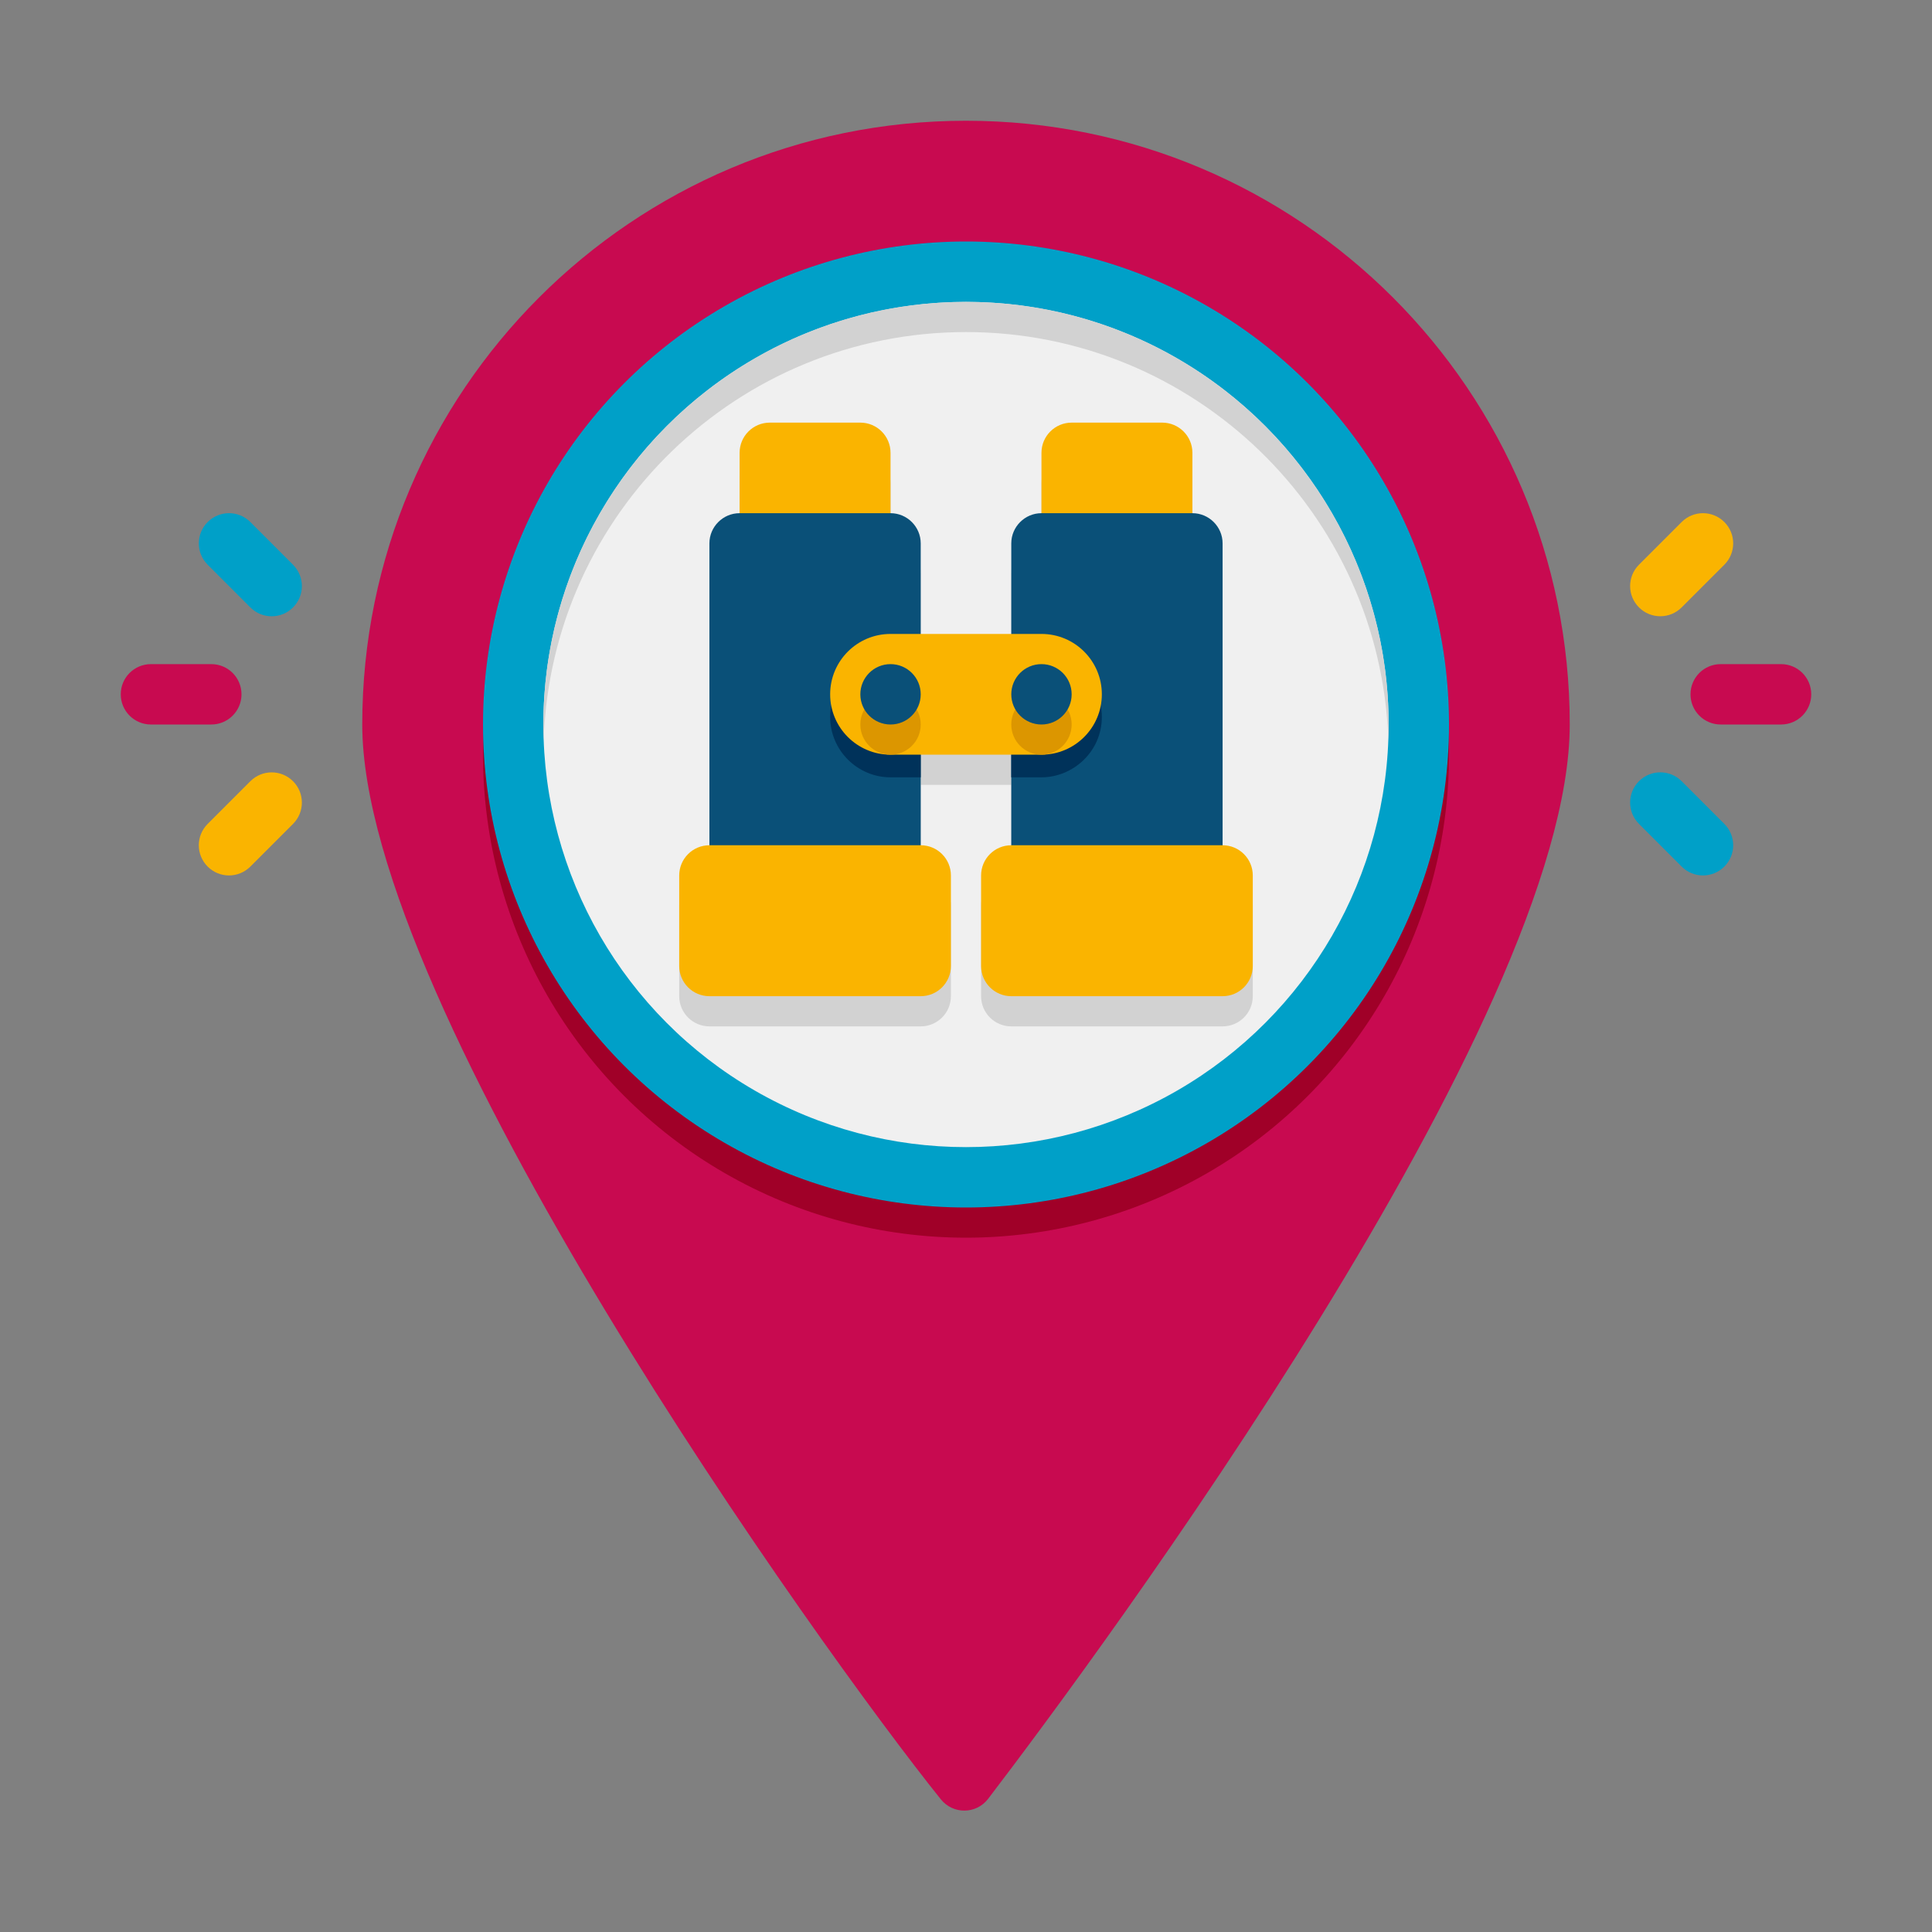
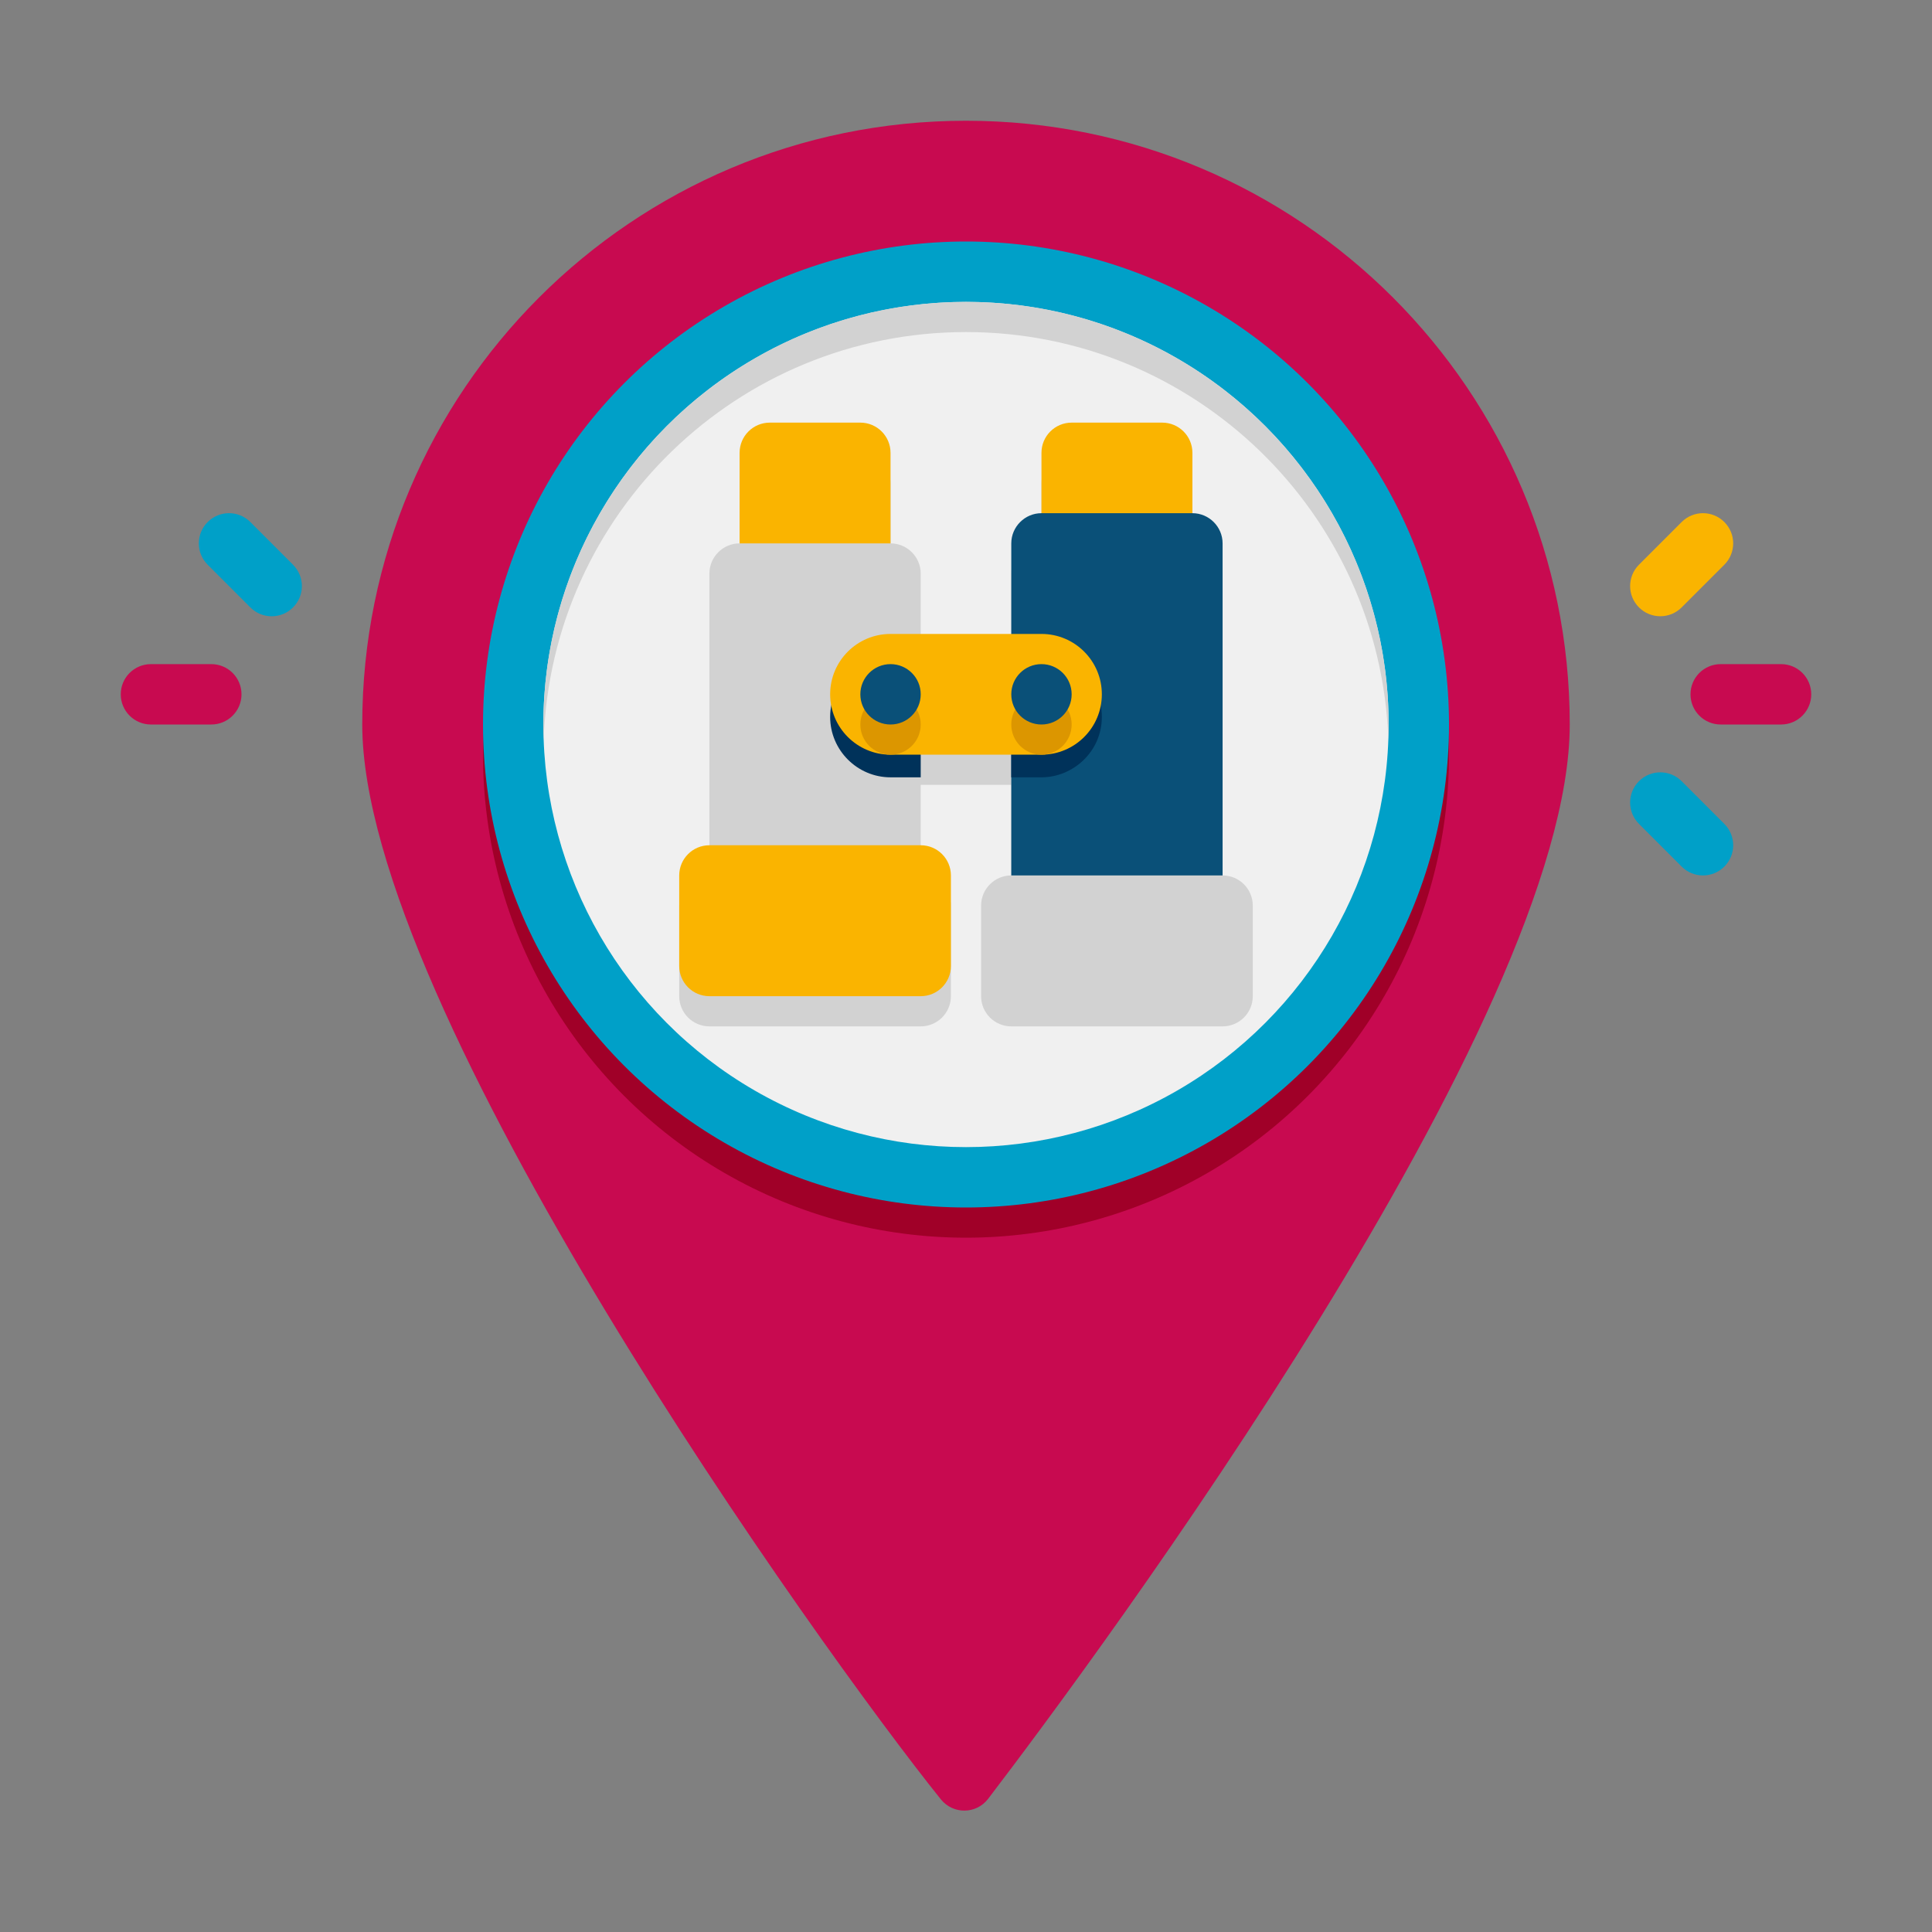
<svg xmlns="http://www.w3.org/2000/svg" version="1.1" id="Icons" x="0px" y="0px" viewBox="0 0 64 64" enable-background="new 0 0 64 64" xml:space="preserve">
  <rect x="0" y="0" width="64" height="64" fill="#808080" stroke="none" />
  <g>
    <g>
      <path fill="#C80A50" d="M52,24c0,9.728-15.621,30.815-19.266,35.587c-0.395,0.517-1.163,0.523-1.57,0.015    C27.166,54.623,12,33.424,12,24c0-11.05,8.95-20,20-20S52,12.95,52,24z" />
    </g>
    <g>
      <circle fill="#A00028" cx="32" cy="25" r="16" />
    </g>
    <g>
      <g>
        <circle fill="#00A0C8" cx="32" cy="24" r="16" />
      </g>
      <g>
        <circle fill="#F0F0F0" cx="32" cy="24" r="14" />
      </g>
      <g>
        <path fill="#D2D2D2" d="M46,24c0,0.17,0,0.33-0.01,0.5C45.73,17,39.56,11,32,11s-13.73,6-13.99,13.5C18,24.33,18,24.17,18,24     c0-7.73,6.27-14,14-14S46,16.27,46,24z" />
      </g>
      <g>
        <path fill="#D2D2D2" d="M40.5,29V19c0-0.55-0.45-1-1-1v-2c0-0.552-0.448-1-1-1h-3c-0.552,0-1,0.448-1,1v2c-0.55,0-1,0.45-1,1v3     h-3v-3c0-0.55-0.45-1-1-1v-2c0-0.552-0.448-1-1-1h-3c-0.552,0-1,0.448-1,1v2c-0.55,0-1,0.45-1,1v10c-0.552,0-1,0.448-1,1     c0,4.147,0,1.204,0,3c0,0.552,0.448,1,1,1h7c0.552,0,1-0.448,1-1c0-1.795,0,1.145,0-3c0-0.552-0.448-1-1-1v-2.25V26h3v0.75V29     c-0.552,0-1,0.448-1,1c0,4.147,0,1.204,0,3c0,0.552,0.448,1,1,1h7c0.552,0,1-0.448,1-1c0-1.795,0,1.145,0-3     C41.5,29.448,41.052,29,40.5,29z" />
      </g>
      <g>
        <g>
          <path fill="#FAB400" d="M35.5,14h3c0.552,0,1,0.448,1,1v3h-5v-3C34.5,14.448,34.948,14,35.5,14z" />
        </g>
        <g>
          <path fill="#FAB400" d="M25.5,14h3c0.552,0,1,0.448,1,1v3h-5v-3C24.5,14.448,24.948,14,25.5,14z" />
        </g>
        <g>
-           <path fill="#0A5078" d="M30.5,18v11h-7V18c0-0.55,0.45-1,1-1h5C30.05,17,30.5,17.45,30.5,18z" />
-         </g>
+           </g>
        <g>
          <path fill="#FAB400" d="M30.5,33h-7c-0.552,0-1-0.448-1-1v-3c0-0.552,0.448-1,1-1h7c0.552,0,1,0.448,1,1v3      C31.5,32.552,31.052,33,30.5,33z" />
        </g>
        <g>
          <g>
            <g>
              <path fill="#0A5078" d="M40.5,18v11h-7V18c0-0.55,0.45-1,1-1h5C40.05,17,40.5,17.45,40.5,18z" />
            </g>
            <g>
              <path fill="#00325A" d="M29.5,21.75h1v4h-1c-1.1,0-2-0.9-2-2C27.5,22.598,28.459,21.75,29.5,21.75z" />
            </g>
            <g>
              <path fill="#00325A" d="M36.5,23.75c0,1.152-0.959,2-2,2h-1v-4h1C35.6,21.75,36.5,22.65,36.5,23.75z" />
            </g>
          </g>
          <g>
-             <path fill="#FAB400" d="M40.5,33h-7c-0.552,0-1-0.448-1-1v-3c0-0.552,0.448-1,1-1h7c0.552,0,1,0.448,1,1v3       C41.5,32.552,41.052,33,40.5,33z" />
-           </g>
+             </g>
        </g>
        <g>
          <g>
            <path fill="#FAB400" d="M34.5,25h-5c-1.105,0-2-0.895-2-2v0c0-1.105,0.895-2,2-2h5c1.105,0,2,0.895,2,2v0       C36.5,24.105,35.605,25,34.5,25z" />
          </g>
          <g>
            <circle fill="#DC9600" cx="29.5" cy="24" r="1" />
          </g>
          <g>
            <circle fill="#DC9600" cx="34.5" cy="24" r="1" />
          </g>
          <g>
            <circle fill="#0A5078" cx="29.5" cy="23" r="1" />
          </g>
          <g>
            <circle fill="#0A5078" cx="34.5" cy="23" r="1" />
          </g>
        </g>
      </g>
    </g>
    <g>
      <g>
        <g>
          <path fill="#C80A50" d="M59,24h-2c-0.553,0-1-0.448-1-1s0.447-1,1-1h2c0.553,0,1,0.448,1,1S59.553,24,59,24z" />
        </g>
      </g>
      <g>
        <g>
          <g>
            <path fill="#00A0C8" d="M55.707,28.707l-1.414-1.415c-0.391-0.391-0.391-1.024,0-1.414c0.391-0.391,1.023-0.391,1.414,0       l1.414,1.415c0.391,0.391,0.391,1.024,0,1.414C56.73,29.098,56.098,29.098,55.707,28.707z" />
          </g>
        </g>
      </g>
      <g>
        <g>
          <g>
            <path fill="#FAB400" d="M54.293,20.121c-0.391-0.391-0.391-1.023,0-1.414l1.414-1.414c0.391-0.391,1.023-0.391,1.414,0       s0.391,1.023,0,1.414l-1.414,1.414C55.316,20.512,54.684,20.512,54.293,20.121z" />
          </g>
        </g>
      </g>
    </g>
    <g>
      <g>
        <g>
          <path fill="#C80A50" d="M5,22h2c0.553,0,1,0.448,1,1s-0.447,1-1,1H5c-0.553,0-1-0.448-1-1S4.447,22,5,22z" />
        </g>
      </g>
      <g>
        <g>
          <g>
            <path fill="#00A0C8" d="M8.293,17.293l1.414,1.415c0.391,0.391,0.391,1.024,0,1.414c-0.391,0.391-1.023,0.391-1.414,0       l-1.414-1.415c-0.391-0.391-0.391-1.024,0-1.414C7.27,16.902,7.902,16.902,8.293,17.293z" />
          </g>
        </g>
      </g>
      <g>
        <g>
          <g>
-             <path fill="#FAB400" d="M9.707,25.879c0.391,0.391,0.391,1.023,0,1.414l-1.414,1.414c-0.391,0.391-1.023,0.391-1.414,0       s-0.391-1.023,0-1.414l1.414-1.414C8.684,25.488,9.316,25.488,9.707,25.879z" />
-           </g>
+             </g>
        </g>
      </g>
    </g>
  </g>
</svg>